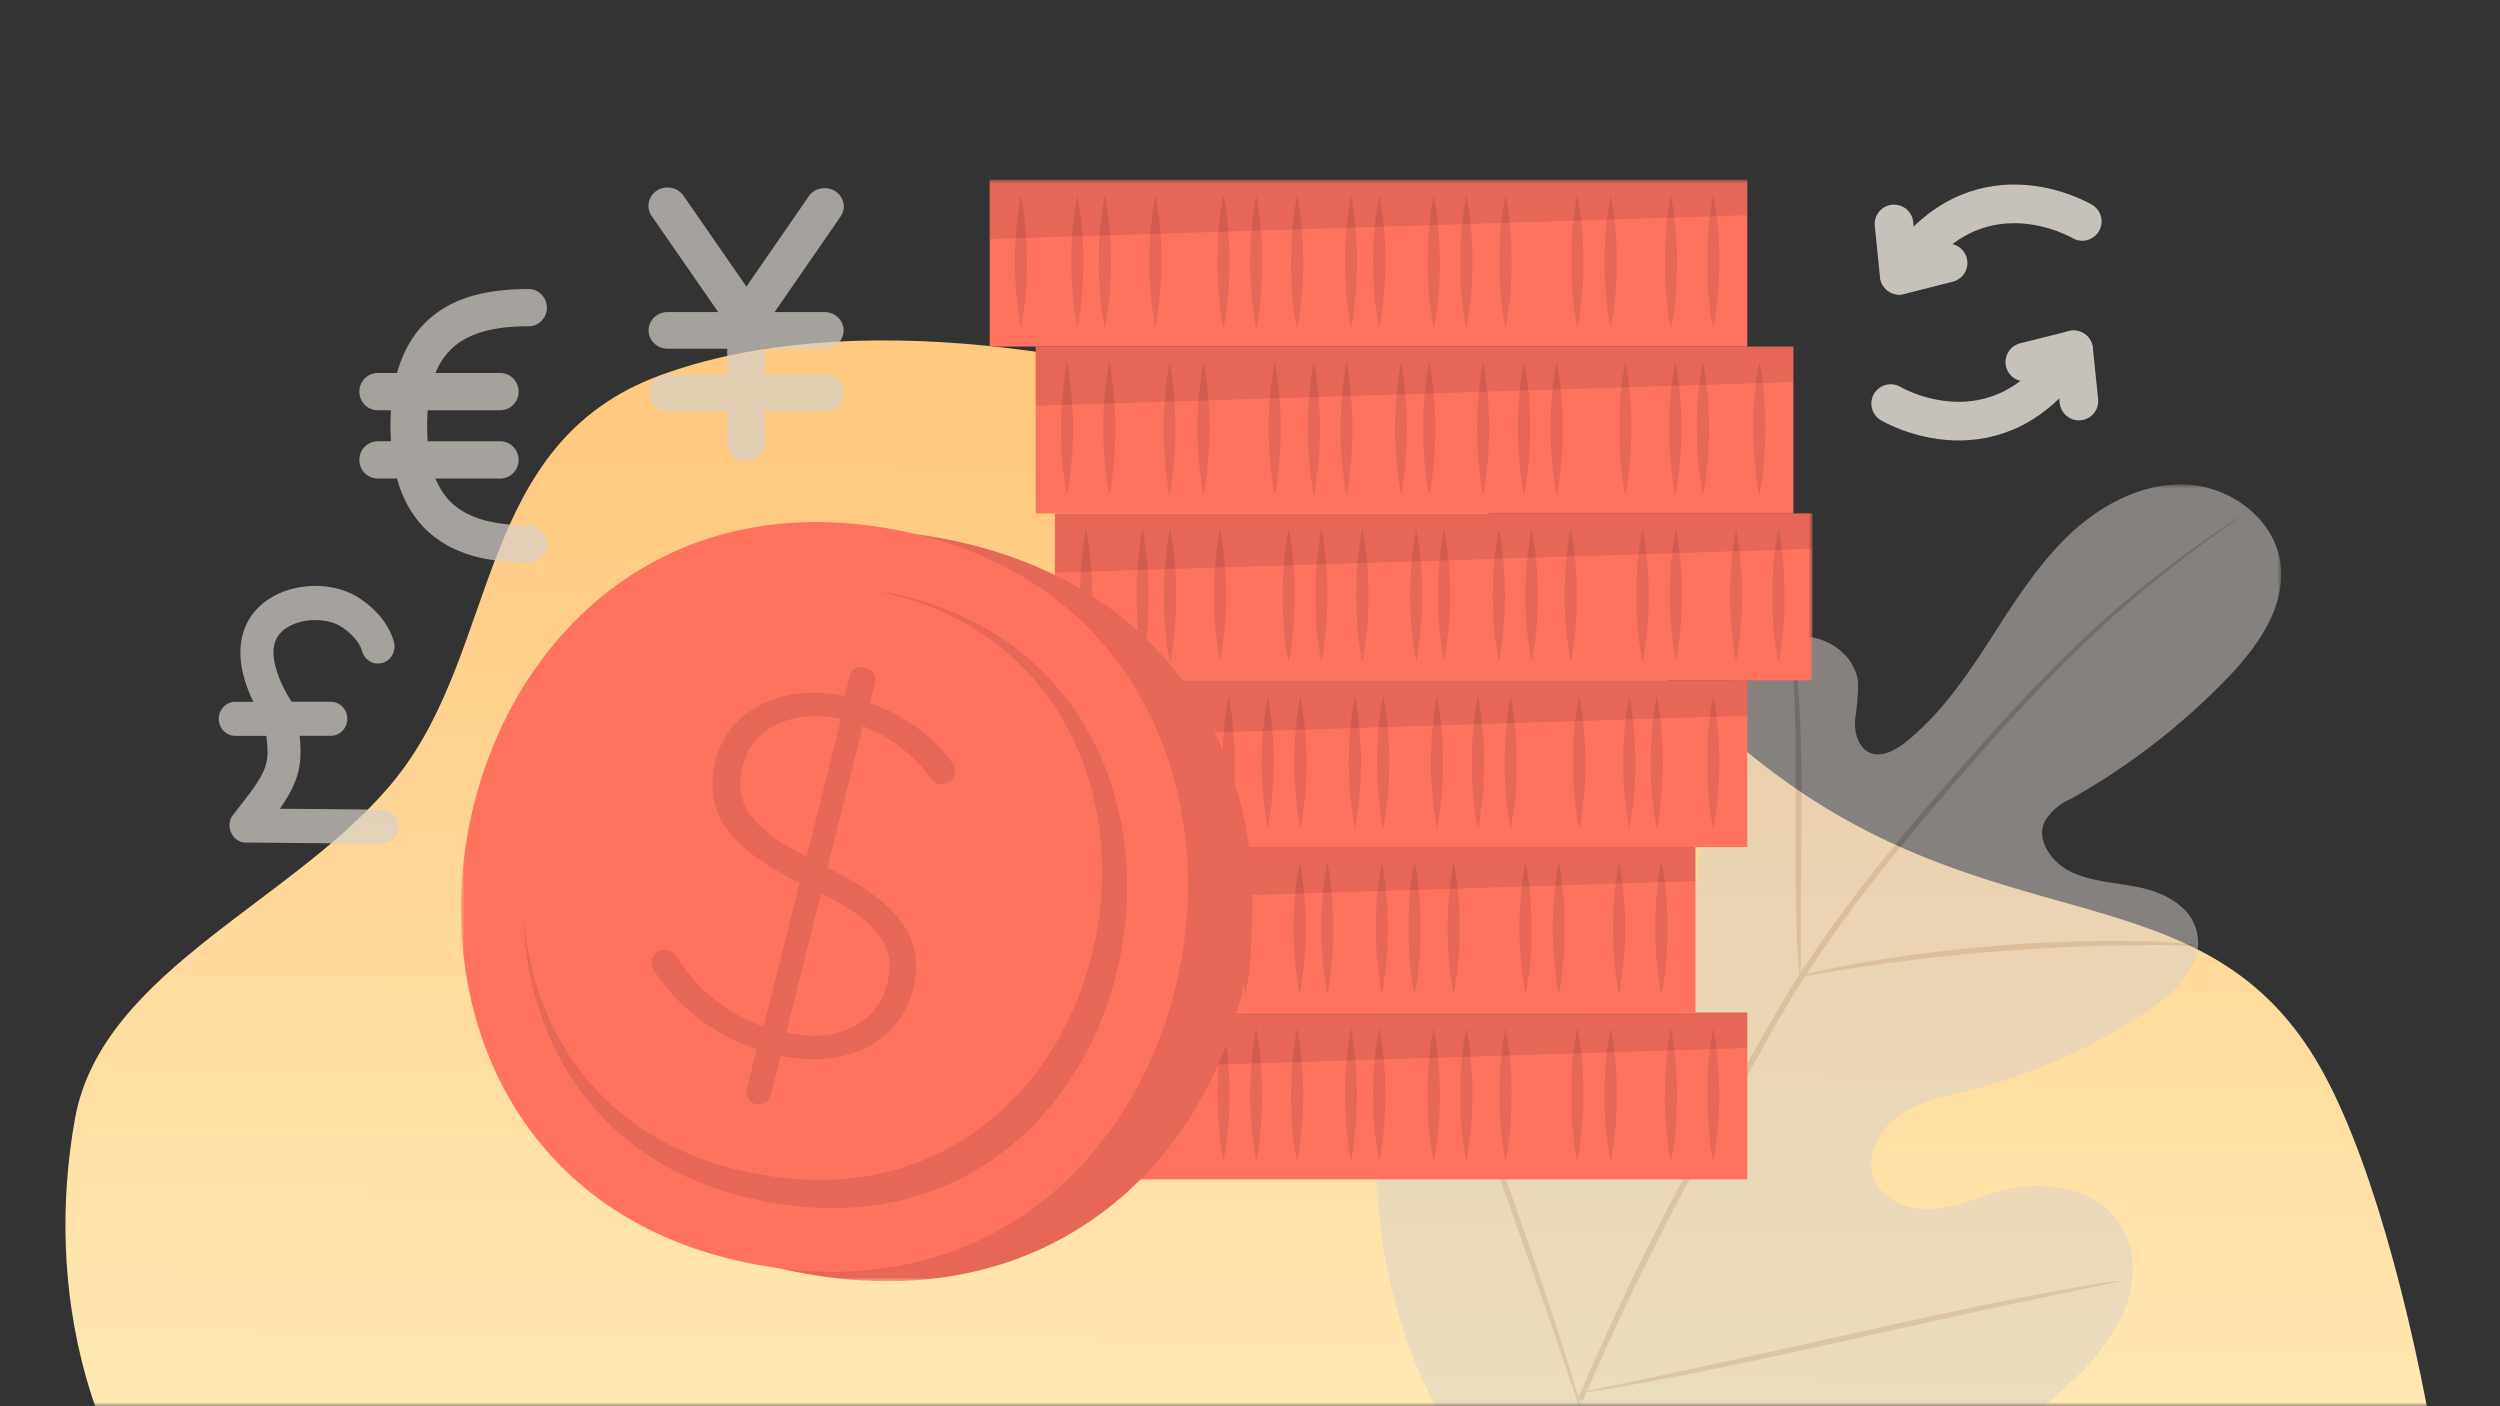
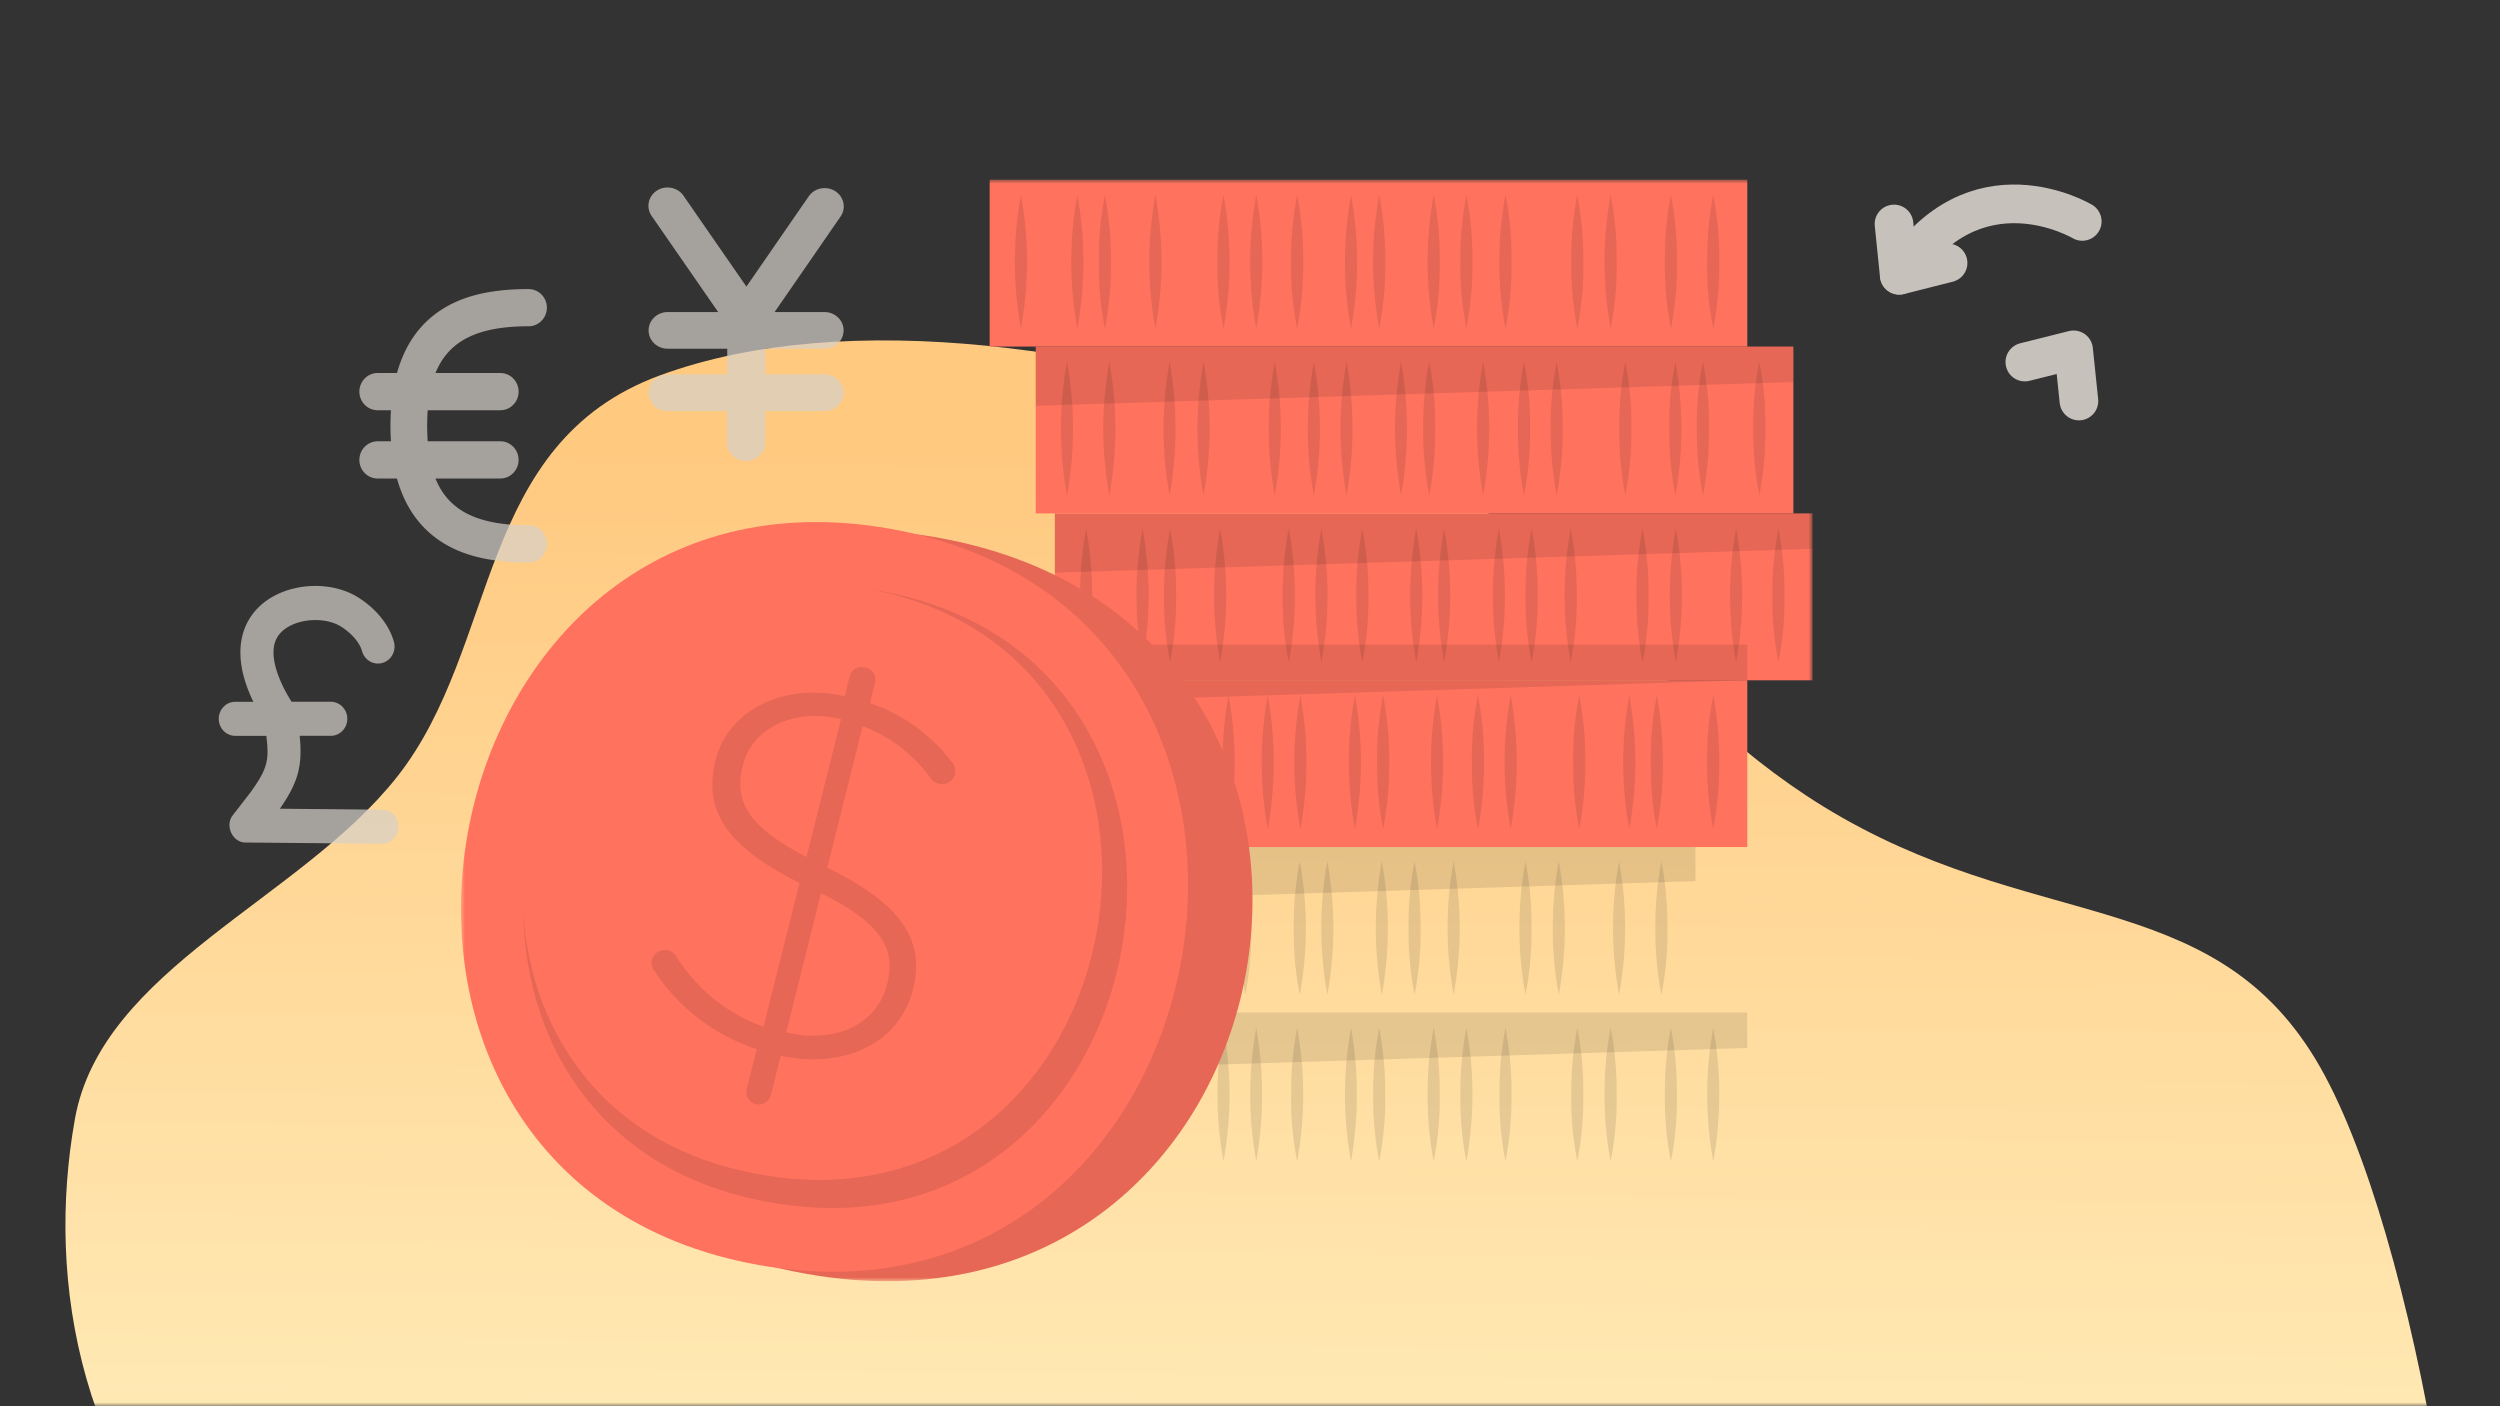
<svg xmlns="http://www.w3.org/2000/svg" width="320" height="180" fill="none">
  <rect width="100%" height="100%" fill="#333333" stroke="none" />
  <g clip-path="url(#a)">
    <mask id="b" style="mask-type:luminance" maskUnits="userSpaceOnUse" x="0" y="0" width="320" height="180">
      <path d="M320 0H0v180h320V0Z" fill="#fff" />
    </mask>
    <g mask="url(#b)">
      <path fill-rule="evenodd" clip-rule="evenodd" d="M318.922 222.521c-4.689 23.453-9.401 34.063-28.052 51.512-18.878 17.668-56.936 24.155-91.606 16.992-33.718-6.965-51.825-37.847-82.519-52.96-27.26-13.42-64.305-11.032-85.407-29.715-21.31-18.867-25.472-44.327-21.744-65.146 3.442-19.202 28.841-28.026 41.272-43.818 13.102-16.65 10.015-42.67 33.623-51.344 23.909-8.788 58.425-3.644 87.094 6.983 26.666 9.88 38.303 33.735 61.759 48.176 26.427 16.273 49.456 9.998 63.01 32.322 13.272 21.861 22.521 83.125 18.336 104.063l4.234-17.065Z" fill="url(#c)" />
      <mask id="d" style="mask-type:luminance" maskUnits="userSpaceOnUse" x="176" y="62" width="116" height="136">
-         <path d="M292 62H176v136h116V62Z" fill="#fff" />
-       </mask>
+         </mask>
      <g style="mix-blend-mode:multiply" opacity=".5" mask="url(#d)">
        <path d="M194.331 193.111c-18.542-16.211-20.293-42.789-16.979-66.151.552-3.899.564-8.07 2.796-11.298 2.233-3.228 6.804-5.113 10.129-3.086 2.75 1.684 3.654 5.195 4.971 8.164a22.873 22.873 0 0 0 8.225 9.755c2.35 1.566 5.334 2.686 7.931 1.602 3.525-1.508 4.465-6.126 4.865-10.014.729-7.269 1.457-14.526 2.197-21.783.4-3.9.811-7.87 2.421-11.428 1.61-3.558 4.641-6.715 8.448-7.351 3.808-.636 8.132 1.99 8.508 5.89a35.322 35.322 0 0 1-.412 4.854c-.07 1.626.494 3.534 1.975 4.112 1.48.577 3.172-.318 4.453-1.331 4.43-3.535 7.696-8.247 10.775-13.019 3.079-4.77 6.11-9.648 10.199-13.548 4.09-3.9 9.495-6.738 15.088-6.456 5.593.283 11.151 4.36 11.962 9.99.811 5.632-2.973 10.863-6.921 14.927a87.008 87.008 0 0 1-19.894 15.315 7.184 7.184 0 0 0-3.372 2.934c-1.116 2.498 1.058 5.337 3.525 6.468 2.797 1.284 5.969 1.319 8.954 2.002 2.985.684 6.122 2.357 6.956 5.373 1.175 4.147-2.597 7.964-6.157 10.332a74.235 74.235 0 0 1-23.336 10.343c-2.973.743-6.075 1.332-8.59 3.099-2.514 1.767-4.289 5.113-3.196 7.999 1.093 2.886 4.583 4.159 7.626 3.935 3.043-.224 5.875-1.579 8.872-2.356 5.558-1.449 12.408-.33 15.275 4.712 1.915 3.275 1.669 7.528.141 11.027a28.86 28.86 0 0 1-6.921 8.989 75.241 75.241 0 0 1-34.288 19.015c-12.819 2.874-24.405 2.874-36.226-3.016Z" fill="#D6D0C9" />
        <path d="M201.957 179.068a352.834 352.834 0 0 1 17.837-36.062c1.751-3.098 3.478-6.173 5.159-9.201 1.703-3.027 3.395-6.02 5.229-8.847a175.137 175.137 0 0 1 11.444-15.634c3.878-4.795 7.732-9.201 11.375-13.3 3.642-4.1 7.109-7.847 10.422-11.122a139.633 139.633 0 0 1 16.745-14.314c2.103-1.52 3.772-2.65 4.911-3.404l1.305-.849c.141-.106.293-.2.458-.27a2.88 2.88 0 0 1-.423.33l-1.257.907c-1.117.789-2.762 1.955-4.83 3.534a146.957 146.957 0 0 0-16.509 14.431c-3.278 3.3-6.721 7.07-10.34 11.157-3.62 4.088-7.45 8.53-11.304 13.324a176.1 176.1 0 0 0-11.363 15.599c-1.821 2.815-3.525 5.784-5.194 8.812-1.668 3.027-3.407 6.102-5.158 9.212a361.39 361.39 0 0 0-17.861 35.956" fill="#B8A697" />
        <path d="M230.381 124.958a8.414 8.414 0 0 1-.2-1.709 109.59 109.59 0 0 1-.223-4.653c-.141-3.935-.129-9.425-.106-15.374.024-5.95 0-11.416-.247-15.315a216.632 216.632 0 0 0-.246-4.654 6.876 6.876 0 0 1 0-1.708c.164.554.258 1.12.305 1.685.165 1.083.329 2.674.482 4.641.329 3.923.482 9.425.458 15.374-.023 5.95-.082 11.275-.106 15.316v4.653c.024.589 0 1.166-.117 1.744ZM281.295 120.999c-.669.059-1.339.059-2.009 0-1.292 0-3.161-.07-5.476 0-4.629 0-11.01.224-18.048.778-7.039.554-13.396 1.355-17.967 2.062-2.35.341-4.136.659-5.417.871-.658.153-1.327.248-1.997.271a10.198 10.198 0 0 1 1.95-.553 98.75 98.75 0 0 1 5.382-1.096c4.571-.837 10.928-1.708 17.99-2.286a178.85 178.85 0 0 1 18.107-.565c2.35 0 4.195.165 5.488.283.67 0 1.339.082 1.997.235ZM271.296 163.953a2.9 2.9 0 0 1-.693.2l-1.998.436-7.344 1.543c-6.204 1.296-14.758 3.193-24.205 5.302-9.448 2.109-18.026 3.935-24.265 5.101-3.114.589-5.64 1.049-7.391 1.319l-2.021.307c-.235.047-.482.07-.717.059.223-.106.458-.177.693-.212l1.998-.436 7.344-1.532c6.204-1.307 14.758-3.204 24.206-5.313 9.447-2.109 18.025-3.935 24.264-5.101a299.962 299.962 0 0 1 7.391-1.32l2.021-.294c.235-.059.482-.071.717-.059ZM202.661 181.33a2.968 2.968 0 0 1-.282-.66l-.681-1.932-2.432-7.116c-2.045-6.008-4.983-14.29-8.237-23.42-3.255-9.142-6.122-17.448-8.049-23.515-.964-3.028-1.739-5.478-2.221-7.187l-.553-1.967a2.907 2.907 0 0 1-.152-.707c.129.2.235.424.293.66l.682 1.932 2.421 7.116c2.056 6.008 4.994 14.29 8.248 23.42 3.255 9.131 6.122 17.448 8.049 23.515.964 3.028 1.728 5.478 2.221 7.187l.541 1.979c.082.224.129.459.152.707v-.012Z" fill="#B8A697" />
      </g>
      <path d="M106.904 24.468c-1.126-.714-2.642-.418-3.387.662L95.54 36.685l-8.056-11.638c-.748-1.079-2.265-1.372-3.39-.658-1.126.718-1.432 2.171-.687 3.25l8.521 12.305h-6.461c-1.35 0-2.447 1.048-2.447 2.346s1.093 2.346 2.447 2.346h7.62l-.007 3.29h-7.613c-1.35 0-2.447 1.048-2.447 2.346 0 1.297 1.093 2.345 2.447 2.345h7.6l-.01 4.033c-.003 1.295 1.09 2.346 2.44 2.349h.007c1.347 0 2.443-1.045 2.446-2.34l.01-4.042h7.578c1.35 0 2.446-1.048 2.446-2.345 0-1.298-1.093-2.346-2.446-2.346H97.97l.006-3.29h7.558c1.351 0 2.447-1.048 2.447-2.346s-1.093-2.346-2.447-2.346h-6.383l8.443-12.23c.745-1.079.436-2.532-.69-3.247ZM30.124 94.188h3.969l.03.264c.311 2.852.147 3.914-2.064 6.975l-2.226 2.877c-1.108 1.344-.073 3.583 1.642 3.539l17.387.157h.02c1.162 0 2.11-.964 2.118-2.163.011-1.205-.93-2.189-2.102-2.201l-13.076-.119c2.352-3.374 2.92-5.517 2.536-9.332h3.977c1.17 0 2.12-.975 2.12-2.18s-.947-2.18-2.12-2.18h-5.007c-.849-1.305-2.324-4.045-2.316-6.301v-.018c-.005-1.463.615-2.537 1.896-3.28 1.938-1.127 4.95-1.145 6.713-.041 1.38.862 2.423 2.076 2.722 3.164.319 1.159 1.492 1.832 2.617 1.504 1.126-.328 1.78-1.536 1.462-2.694-.598-2.169-2.274-4.248-4.598-5.703-3.086-1.93-7.712-1.942-11-.031-2.613 1.518-4.051 4.027-4.051 7.064v.061c0 2.285.815 4.544 1.655 6.277h-2.307c-1.17 0-2.121.976-2.121 2.18 0 1.206.948 2.181 2.118 2.181h.006ZM67.653 41.766c1.297 0 2.347-1.065 2.347-2.383S68.95 37 67.653 37c-5.302 0-9.123 1.036-12.026 3.264-2.312 1.774-3.918 4.281-4.812 7.482h-2.468C47.05 47.746 46 48.81 46 50.129c0 1.318 1.05 2.383 2.347 2.383h1.696c-.04.643-.065 1.302-.065 1.986 0 .685.025 1.34.065 1.987h-1.696C47.05 56.485 46 57.55 46 58.868c0 1.319 1.05 2.383 2.347 2.383h2.465c.894 3.2 2.5 5.704 4.812 7.482C58.526 70.96 62.348 72 67.65 72c1.297 0 2.347-1.065 2.347-2.383s-1.05-2.383-2.347-2.383c-6.446 0-10.22-1.806-11.91-5.983h8.292c1.297 0 2.347-1.064 2.347-2.383 0-1.318-1.05-2.383-2.347-2.383h-9.286a28.719 28.719 0 0 1 0-3.974h9.29c1.296 0 2.346-1.064 2.346-2.382 0-1.319-1.05-2.383-2.347-2.383h-8.29c1.688-4.177 5.466-5.983 11.912-5.983l-.004.003Z" fill="#D6D0C9" style="mix-blend-mode:multiply" opacity=".7" />
      <mask id="e" style="mask-type:luminance" maskUnits="userSpaceOnUse" x="59" y="23" width="173" height="141">
        <path d="M232 23H59v141h173V23Z" fill="#fff" />
      </mask>
      <g mask="url(#e)">
-         <path d="M223.654 129.598h-96.978v21.359h96.978v-21.359Z" fill="#FF725E" />
        <g opacity=".1" fill="#000">
          <path d="M130.679 131.547a47.572 47.572 0 0 1 0 17.093 47.572 47.572 0 0 1 0-17.093ZM137.901 131.547a47.618 47.618 0 0 1 0 17.093 47.572 47.572 0 0 1 0-17.093ZM141.427 131.547a47.572 47.572 0 0 1 0 17.093 47.572 47.572 0 0 1 0-17.093ZM160.798 131.547a49.022 49.022 0 0 1 0 17.093 47.572 47.572 0 0 1 0-17.093ZM166.034 131.547a47.572 47.572 0 0 1 0 17.093 40.813 40.813 0 0 1-.77-8.547 43.026 43.026 0 0 1 .77-8.546ZM187.699 131.547a47.572 47.572 0 0 1 0 17.093 40.813 40.813 0 0 1-.77-8.547 43.026 43.026 0 0 1 .77-8.546ZM192.704 131.547c.539 2.823.801 5.677.77 8.546a42.929 42.929 0 0 1-.77 8.547 40.746 40.746 0 0 1-.77-8.547 43.026 43.026 0 0 1 .77-8.546ZM201.896 131.547c.539 2.823.801 5.677.77 8.546a42.929 42.929 0 0 1-.77 8.547 40.813 40.813 0 0 1-.77-8.547c-.03-2.869.231-5.723.77-8.546ZM183.511 131.547c.539 2.823.8 5.677.77 8.546a40.813 40.813 0 0 1-.77 8.547 42.929 42.929 0 0 1-.77-8.547 43.026 43.026 0 0 1 .77-8.546ZM147.894 131.546a48.147 48.147 0 0 1 0 17.064 47.578 47.578 0 0 1 0-17.094v.03ZM172.932 131.547a49.022 49.022 0 0 1 0 17.093 47.572 47.572 0 0 1 0-17.093ZM176.535 131.547c.539 2.823.801 5.677.77 8.546a40.813 40.813 0 0 1-.77 8.547 42.929 42.929 0 0 1-.77-8.547 43.026 43.026 0 0 1 .77-8.546ZM213.876 131.547c.539 2.823.8 5.677.77 8.546a40.813 40.813 0 0 1-.77 8.547 40.746 40.746 0 0 1-.77-8.547 43.026 43.026 0 0 1 .77-8.546ZM219.296 131.547a47.572 47.572 0 0 1 0 17.093 47.618 47.618 0 0 1 0-17.093ZM206.162 131.547c.539 2.823.801 5.677.77 8.546a40.813 40.813 0 0 1-.77 8.547 42.929 42.929 0 0 1-.77-8.547 43.026 43.026 0 0 1 .77-8.546ZM156.61 131.547a47.618 47.618 0 0 1 0 17.093 47.572 47.572 0 0 1 0-17.093Z" />
        </g>
        <path opacity=".1" d="M223.639 129.598v4.542l-96.963 3.038v-7.58h96.963Z" fill="#000" />
-         <path d="M217.018 108.238h-96.979v21.36h96.979v-21.36Z" fill="#FF725E" />
        <g opacity=".1" fill="#000">
          <path d="M124.043 110.248a47.54 47.54 0 0 1 0 17.079 40.605 40.605 0 0 1-.77-8.532 41.786 41.786 0 0 1 .77-8.547ZM131.264 110.248a47.495 47.495 0 0 1 0 17.079 40.672 40.672 0 0 1-.77-8.532c-.03-2.869.216-5.738.77-8.547ZM134.791 110.248c.539 2.824.8 5.678.77 8.547a40.672 40.672 0 0 1-.77 8.532 40.605 40.605 0 0 1-.77-8.532 43.043 43.043 0 0 1 .77-8.547ZM154.161 110.248a47.495 47.495 0 0 1 0 17.079 47.54 47.54 0 0 1 0-17.079ZM159.397 110.248c.555 2.809.801 5.678.77 8.547a40.605 40.605 0 0 1-.77 8.532 42.854 42.854 0 0 1-.77-8.532c-.03-2.869.231-5.723.77-8.547ZM181.062 110.248c.555 2.809.801 5.678.77 8.547a40.605 40.605 0 0 1-.77 8.532 42.854 42.854 0 0 1-.77-8.532c-.03-2.869.231-5.723.77-8.547ZM186.067 110.248a47.54 47.54 0 0 1 0 17.079 47.495 47.495 0 0 1 0-17.079ZM195.26 110.248c.554 2.809.801 5.678.77 8.547a40.672 40.672 0 0 1-.77 8.532 47.495 47.495 0 0 1 0-17.079ZM176.874 110.248a47.495 47.495 0 0 1 0 17.079 47.54 47.54 0 0 1 0-17.079ZM141.197 110.248a47.54 47.54 0 0 1 0 17.079 47.495 47.495 0 0 1 0-17.079ZM166.373 110.248a47.54 47.54 0 0 1 0 17.079 40.605 40.605 0 0 1-.77-8.532 41.786 41.786 0 0 1 .77-8.547ZM169.899 110.248a47.54 47.54 0 0 1 0 17.079 47.495 47.495 0 0 1 0-17.079ZM207.24 110.248a47.54 47.54 0 0 1 0 17.079 47.495 47.495 0 0 1 0-17.079ZM212.66 110.248c.539 2.824.801 5.678.77 8.547a40.672 40.672 0 0 1-.77 8.532 42.78 42.78 0 0 1-.77-8.532 43.043 43.043 0 0 1 .77-8.547ZM199.525 110.248a47.54 47.54 0 0 1 0 17.079 47.495 47.495 0 0 1 0-17.079ZM149.973 110.248c.539 2.824.801 5.678.77 8.547a42.78 42.78 0 0 1-.77 8.532 40.672 40.672 0 0 1-.77-8.532c-.03-2.869.231-5.723.77-8.547Z" />
        </g>
        <path opacity=".1" d="M217.018 108.238v4.542l-96.979 3.054v-7.596h96.979Z" fill="#000" />
        <path d="M232 65.719h-96.979v21.36H232v-21.36Z" fill="#FF725E" />
        <g opacity=".1" fill="#000">
          <path d="M139.025 67.668a47.536 47.536 0 0 1 0 17.078 47.491 47.491 0 0 1 0-17.078ZM146.246 67.668a47.491 47.491 0 0 1 0 17.078 47.536 47.536 0 0 1 0-17.078ZM149.773 67.668c.539 2.823.801 5.677.77 8.547a42.779 42.779 0 0 1-.77 8.531 40.67 40.67 0 0 1-.77-8.531c-.031-2.87.231-5.724.77-8.547ZM169.144 67.668a47.491 47.491 0 0 1 0 17.078 47.491 47.491 0 0 1 0-17.078ZM174.379 67.668c.539 2.823.801 5.677.77 8.547a40.67 40.67 0 0 1-.77 8.531 42.779 42.779 0 0 1-.77-8.531c-.031-2.87.231-5.724.77-8.547ZM196.045 67.668c.539 2.808.801 5.677.77 8.547a40.67 40.67 0 0 1-.77 8.531 42.779 42.779 0 0 1-.77-8.531c-.031-2.87.231-5.724.77-8.547ZM201.049 67.668c.539 2.808.801 5.677.77 8.547a40.67 40.67 0 0 1-.77 8.531 47.491 47.491 0 0 1 0-17.078ZM210.242 67.668c.539 2.808.801 5.677.77 8.547a40.67 40.67 0 0 1-.77 8.531 42.779 42.779 0 0 1-.77-8.531c-.031-2.87.231-5.724.77-8.547ZM191.857 67.668a47.536 47.536 0 0 1 0 17.078 47.491 47.491 0 0 1 0-17.078ZM156.178 67.668a47.491 47.491 0 0 1 0 17.078 47.491 47.491 0 0 1 0-17.078ZM181.278 67.668a47.536 47.536 0 0 1 0 17.078 47.491 47.491 0 0 1 0-17.078ZM184.85 67.668a47.491 47.491 0 0 1 0 17.078 47.491 47.491 0 0 1 0-17.078ZM222.222 67.668a47.491 47.491 0 0 1 0 17.078 47.491 47.491 0 0 1 0-17.078ZM227.642 67.668c.539 2.823.801 5.677.77 8.547a40.604 40.604 0 0 1-.77 8.531 40.67 40.67 0 0 1-.77-8.531c-.03-2.87.231-5.724.77-8.547ZM214.507 67.668a47.491 47.491 0 0 1 0 17.078 47.491 47.491 0 0 1 0-17.078ZM164.956 67.668c.539 2.823.8 5.677.77 8.547.03 2.87-.231 5.723-.77 8.531a40.604 40.604 0 0 1-.77-8.531c-.031-2.87.231-5.739.77-8.547Z" />
        </g>
        <path opacity=".1" d="M232 65.719v4.526L135.021 73.3v-7.58H232Z" fill="#000" />
        <path d="M229.552 44.36h-96.979v21.359h96.979v-21.36Z" fill="#FF725E" />
        <g opacity=".1" fill="#000">
          <path d="M225.194 63.402a43.035 43.035 0 0 1-.77-8.547c-.046-2.869.216-5.738.77-8.546.554 2.808.816 5.677.77 8.546a43.035 43.035 0 0 1-.77 8.547ZM217.972 63.402a43.11 43.11 0 0 1-.77-8.547c-.046-2.869.216-5.738.77-8.546.555 2.808.816 5.677.77 8.546a43.035 43.035 0 0 1-.77 8.547ZM214.446 63.402a42.933 42.933 0 0 1-.77-8.547c-.046-2.869.216-5.738.77-8.546a47.576 47.576 0 0 1 0 17.093ZM195.075 63.402a43.035 43.035 0 0 1-.77-8.547c-.031-2.869.231-5.723.77-8.546.554 2.808.816 5.677.77 8.546a43.035 43.035 0 0 1-.77 8.547ZM189.839 63.402a47.621 47.621 0 0 1 0-17.093 47.576 47.576 0 0 1 0 17.093ZM168.174 63.402a47.576 47.576 0 0 1 0-17.093 47.576 47.576 0 0 1 0 17.093ZM163.169 63.402a47.621 47.621 0 0 1 0-17.093 47.576 47.576 0 0 1 0 17.093ZM154.054 63.402a47.576 47.576 0 0 1 0-17.093 47.576 47.576 0 0 1 0 17.093ZM172.363 63.402a47.576 47.576 0 0 1 0-17.093 49.026 49.026 0 0 1 0 17.093ZM208.04 63.402a43.035 43.035 0 0 1-.77-8.547c-.031-2.869.231-5.723.77-8.546.554 2.808.816 5.677.77 8.546a42.933 42.933 0 0 1-.77 8.547ZM182.94 63.402a43.11 43.11 0 0 1-.77-8.547c-.03-2.869.231-5.723.77-8.546.555 2.808.816 5.677.77 8.546a43.035 43.035 0 0 1-.77 8.547ZM179.337 63.402a47.621 47.621 0 0 1 0-17.093 49.026 49.026 0 0 1 0 17.093ZM141.996 63.402a47.621 47.621 0 0 1 0-17.093 47.576 47.576 0 0 1 0 17.093ZM136.576 63.402a47.621 47.621 0 0 1 0-17.093 47.576 47.576 0 0 1 0 17.093ZM149.711 63.402a47.621 47.621 0 0 1 0-17.093 49.026 49.026 0 0 1 0 17.093ZM199.263 63.402a43.007 43.007 0 0 1-.77-8.547c-.046-2.869.216-5.738.77-8.546a47.576 47.576 0 0 1 0 17.093Z" />
        </g>
        <path opacity=".1" d="M229.552 44.36V48.9l-96.979 3.039v-7.58h96.979Z" fill="#000" />
        <path d="M223.654 23h-96.978v21.36h96.978V23Z" fill="#FF725E" />
        <g opacity=".1" fill="#000">
          <path d="M130.679 24.965a47.492 47.492 0 0 1 0 17.078 47.492 47.492 0 0 1 0-17.078ZM137.901 24.965a47.537 47.537 0 0 1 0 17.078 47.492 47.492 0 0 1 0-17.078ZM141.427 24.965c.539 2.823.801 5.677.77 8.547a42.78 42.78 0 0 1-.77 8.531 40.604 40.604 0 0 1-.769-8.531c-.031-2.87.215-5.74.769-8.547ZM160.798 24.965a47.492 47.492 0 0 1 0 17.078 47.492 47.492 0 0 1 0-17.078ZM166.034 24.965c.539 2.823.801 5.677.77 8.547a42.78 42.78 0 0 1-.77 8.531 40.671 40.671 0 0 1-.77-8.531c-.031-2.87.231-5.724.77-8.547ZM187.699 24.965c.539 2.823.801 5.677.77 8.547a42.78 42.78 0 0 1-.77 8.531 40.671 40.671 0 0 1-.77-8.531c-.031-2.87.231-5.724.77-8.547ZM192.703 24.965c.554 2.808.801 5.677.77 8.547a40.671 40.671 0 0 1-.77 8.531 42.78 42.78 0 0 1-.77-8.531c-.031-2.87.231-5.724.77-8.547ZM201.896 24.965c.539 2.823.801 5.677.77 8.547a40.604 40.604 0 0 1-.77 8.531 42.854 42.854 0 0 1-.77-8.531 43.11 43.11 0 0 1 .77-8.547ZM183.511 24.965c.554 2.808.801 5.677.77 8.547a40.671 40.671 0 0 1-.77 8.531 47.492 47.492 0 0 1 0-17.078ZM147.894 24.965a47.492 47.492 0 0 1 0 17.078 47.492 47.492 0 0 1 0-17.078ZM172.932 24.965a47.492 47.492 0 0 1 0 17.078 47.492 47.492 0 0 1 0-17.078ZM176.535 24.965c.555 2.808.801 5.677.77 8.547a40.538 40.538 0 0 1-.77 8.531 47.537 47.537 0 0 1 0-17.078ZM213.876 24.965c.554 2.808.801 5.677.77 8.547a40.671 40.671 0 0 1-.77 8.531 42.78 42.78 0 0 1-.77-8.531c-.031-2.87.231-5.724.77-8.547ZM219.297 24.965c.539 2.823.8 5.677.77 8.547.03 2.87-.231 5.723-.77 8.531a40.538 40.538 0 0 1-.77-8.531c-.031-2.87.215-5.74.77-8.547ZM206.161 24.965c.555 2.808.801 5.677.77 8.547a40.538 40.538 0 0 1-.77 8.531 47.537 47.537 0 0 1 0-17.078ZM156.61 24.965a47.492 47.492 0 0 1 0 17.078 40.671 40.671 0 0 1-.77-8.531c-.031-2.87.216-5.74.77-8.547Z" />
        </g>
-         <path opacity=".1" d="M223.654 23v4.542l-96.978 3.053V23h96.978Z" fill="#000" />
        <path d="M223.654 87.063h-96.978v21.358h96.978V87.062Z" fill="#FF725E" />
        <g opacity=".1" fill="#000">
          <path d="M219.297 106.105a41.771 41.771 0 0 1-.77-8.546c-.047-2.87.215-5.724.77-8.532a47.533 47.533 0 0 1 0 17.078ZM212.075 106.105a41.842 41.842 0 0 1-.77-8.546 40.67 40.67 0 0 1 .77-8.532 47.488 47.488 0 0 1 0 17.078ZM208.548 106.105a47.488 47.488 0 0 1 0-17.078 47.488 47.488 0 0 1 0 17.078ZM189.177 106.105a41.84 41.84 0 0 1-.769-8.546c-.047-2.87.215-5.724.769-8.532.539 2.808.801 5.662.77 8.532a43.027 43.027 0 0 1-.77 8.546ZM183.942 106.105a47.488 47.488 0 0 1 0-17.078 47.533 47.533 0 0 1 0 17.078ZM162.277 106.105a47.488 47.488 0 0 1 0-17.078 48.935 48.935 0 0 1 0 17.078ZM157.256 106.105a47.533 47.533 0 0 1 0-17.078 47.488 47.488 0 0 1 0 17.078ZM148.064 106.105a48.935 48.935 0 0 1 0-17.078 47.488 47.488 0 0 1 0 17.078ZM166.45 106.105a47.488 47.488 0 0 1 0-17.078 47.533 47.533 0 0 1 0 17.078ZM202.142 106.105a41.912 41.912 0 0 1-.77-8.546 40.67 40.67 0 0 1 .77-8.532c.539 2.808.801 5.662.77 8.532a43.027 43.027 0 0 1-.77 8.546ZM177.044 106.105a41.771 41.771 0 0 1-.77-8.546c-.046-2.87.215-5.724.77-8.532.539 2.808.8 5.662.77 8.532.03 2.869-.231 5.723-.77 8.546ZM173.425 106.105a47.488 47.488 0 0 1 0-17.078 47.488 47.488 0 0 1 0 17.078ZM136.084 106.105a47.533 47.533 0 0 1 0-17.078 47.488 47.488 0 0 1 0 17.078ZM130.679 106.105a47.488 47.488 0 0 1 0-17.078 47.488 47.488 0 0 1 0 17.078ZM143.798 106.105a47.488 47.488 0 0 1 0-17.078 47.488 47.488 0 0 1 0 17.078ZM193.366 106.105a47.488 47.488 0 0 1 0-17.078 47.533 47.533 0 0 1 0 17.078Z" />
        </g>
-         <path opacity=".1" d="M223.654 87.063v4.541l-96.978 3.054v-7.596h96.978Z" fill="#000" />
+         <path opacity=".1" d="M223.654 87.063l-96.978 3.054v-7.596h96.978Z" fill="#000" />
        <path d="M120.054 68.819c63.826 11.416 46.981 105.646-16.938 94.214-63.918-11.431-47.01-105.692 16.938-94.214Z" fill="#FF725E" />
        <path opacity=".1" d="M120.054 68.819c63.826 11.416 46.981 105.646-16.938 94.214-63.918-11.431-47.01-105.692 16.938-94.214Z" fill="#000" />
        <path d="M114.018 67.697c60.839 10.88 43.963 105.11-16.938 94.215-60.9-10.894-43.962-105.11 16.938-94.215Z" fill="#FF725E" />
        <path opacity=".1" d="M66.992 117.016c.324 16.802 10.07 33.129 31.628 36.888 50.568 9.038 64.565-69.173 14.074-78.257-.323 0-.662-.122-.985-.153 47.334 9.437 33.768 83.459-14.444 74.835-19.74-3.452-29.226-17.953-30.273-33.313Z" fill="#000" />
        <path d="M110.831 85.482c.831.169 1.37.982 1.201 1.81 0 .047-.016.077-.031.123l-.647 2.593a21.808 21.808 0 0 1 10.363 7.397c.462.445.662 1.089.524 1.703a1.709 1.709 0 0 1-2.094 1.196 1.523 1.523 0 0 1-1.047-.736 19.113 19.113 0 0 0-8.685-6.629l-4.527 18.106c9.347 4.604 12.58 9.207 10.979 15.575-1.709 6.859-8.7 10.265-16.938 8.516l-1.263 5.033a1.591 1.591 0 0 1-1.925 1.151 1.585 1.585 0 0 1-1.155-1.918l1.279-5.11a25.042 25.042 0 0 1-13.027-9.897 1.67 1.67 0 0 1 .123-2.363 1.68 1.68 0 0 1 1.524-.384c.431.092.816.353 1.063.737a21.703 21.703 0 0 0 11.179 9.038l4.619-18.414c-9.239-4.603-12.318-9.114-10.779-15.574 1.54-6.46 8.593-10.096 16.554-8.317l.616-2.455a1.536 1.536 0 0 1 1.77-1.273c.108.015.231.046.324.092Zm-7.592 24.213 4.42-17.661c-6.329-1.427-11.41 1.289-12.58 5.938-1.079 4.404.307 7.672 8.16 11.723Zm1.864 4.603-4.466 17.846c6.529 1.534 11.687-1.212 12.904-6.138 1.139-4.404-.447-7.687-8.423-11.662v-.046h-.015Z" fill="#000" opacity=".1" />
      </g>
      <g style="mix-blend-mode:multiply" opacity=".9" stroke="#D6D0C9" stroke-width="4.948" stroke-linecap="round" stroke-linejoin="round">
-         <path d="M242.006 51.658s13.813 8.259 23.415-6.879" />
        <path d="m259.179 46.343 6.242-1.564.681 6.554" />
      </g>
      <g style="mix-blend-mode:multiply" opacity=".9" stroke="#D6D0C9" stroke-width="4.948" stroke-linecap="round" stroke-linejoin="round">
        <path d="M266.529 28.342s-13.814-8.258-23.416 6.88" />
        <path d="m249.354 33.657-6.25 1.584-.672-6.573" />
      </g>
    </g>
  </g>
  <defs>
    <linearGradient id="c" x1="215.475" y1="58.605" x2="214.121" y2="201.671" gradientUnits="userSpaceOnUse">
      <stop stop-color="#FFC980" />
      <stop offset="1" stop-color="#FFEEBC" />
    </linearGradient>
    <clipPath id="a">
      <path fill="#fff" d="M0 0h320v180H0z" />
    </clipPath>
  </defs>
</svg>